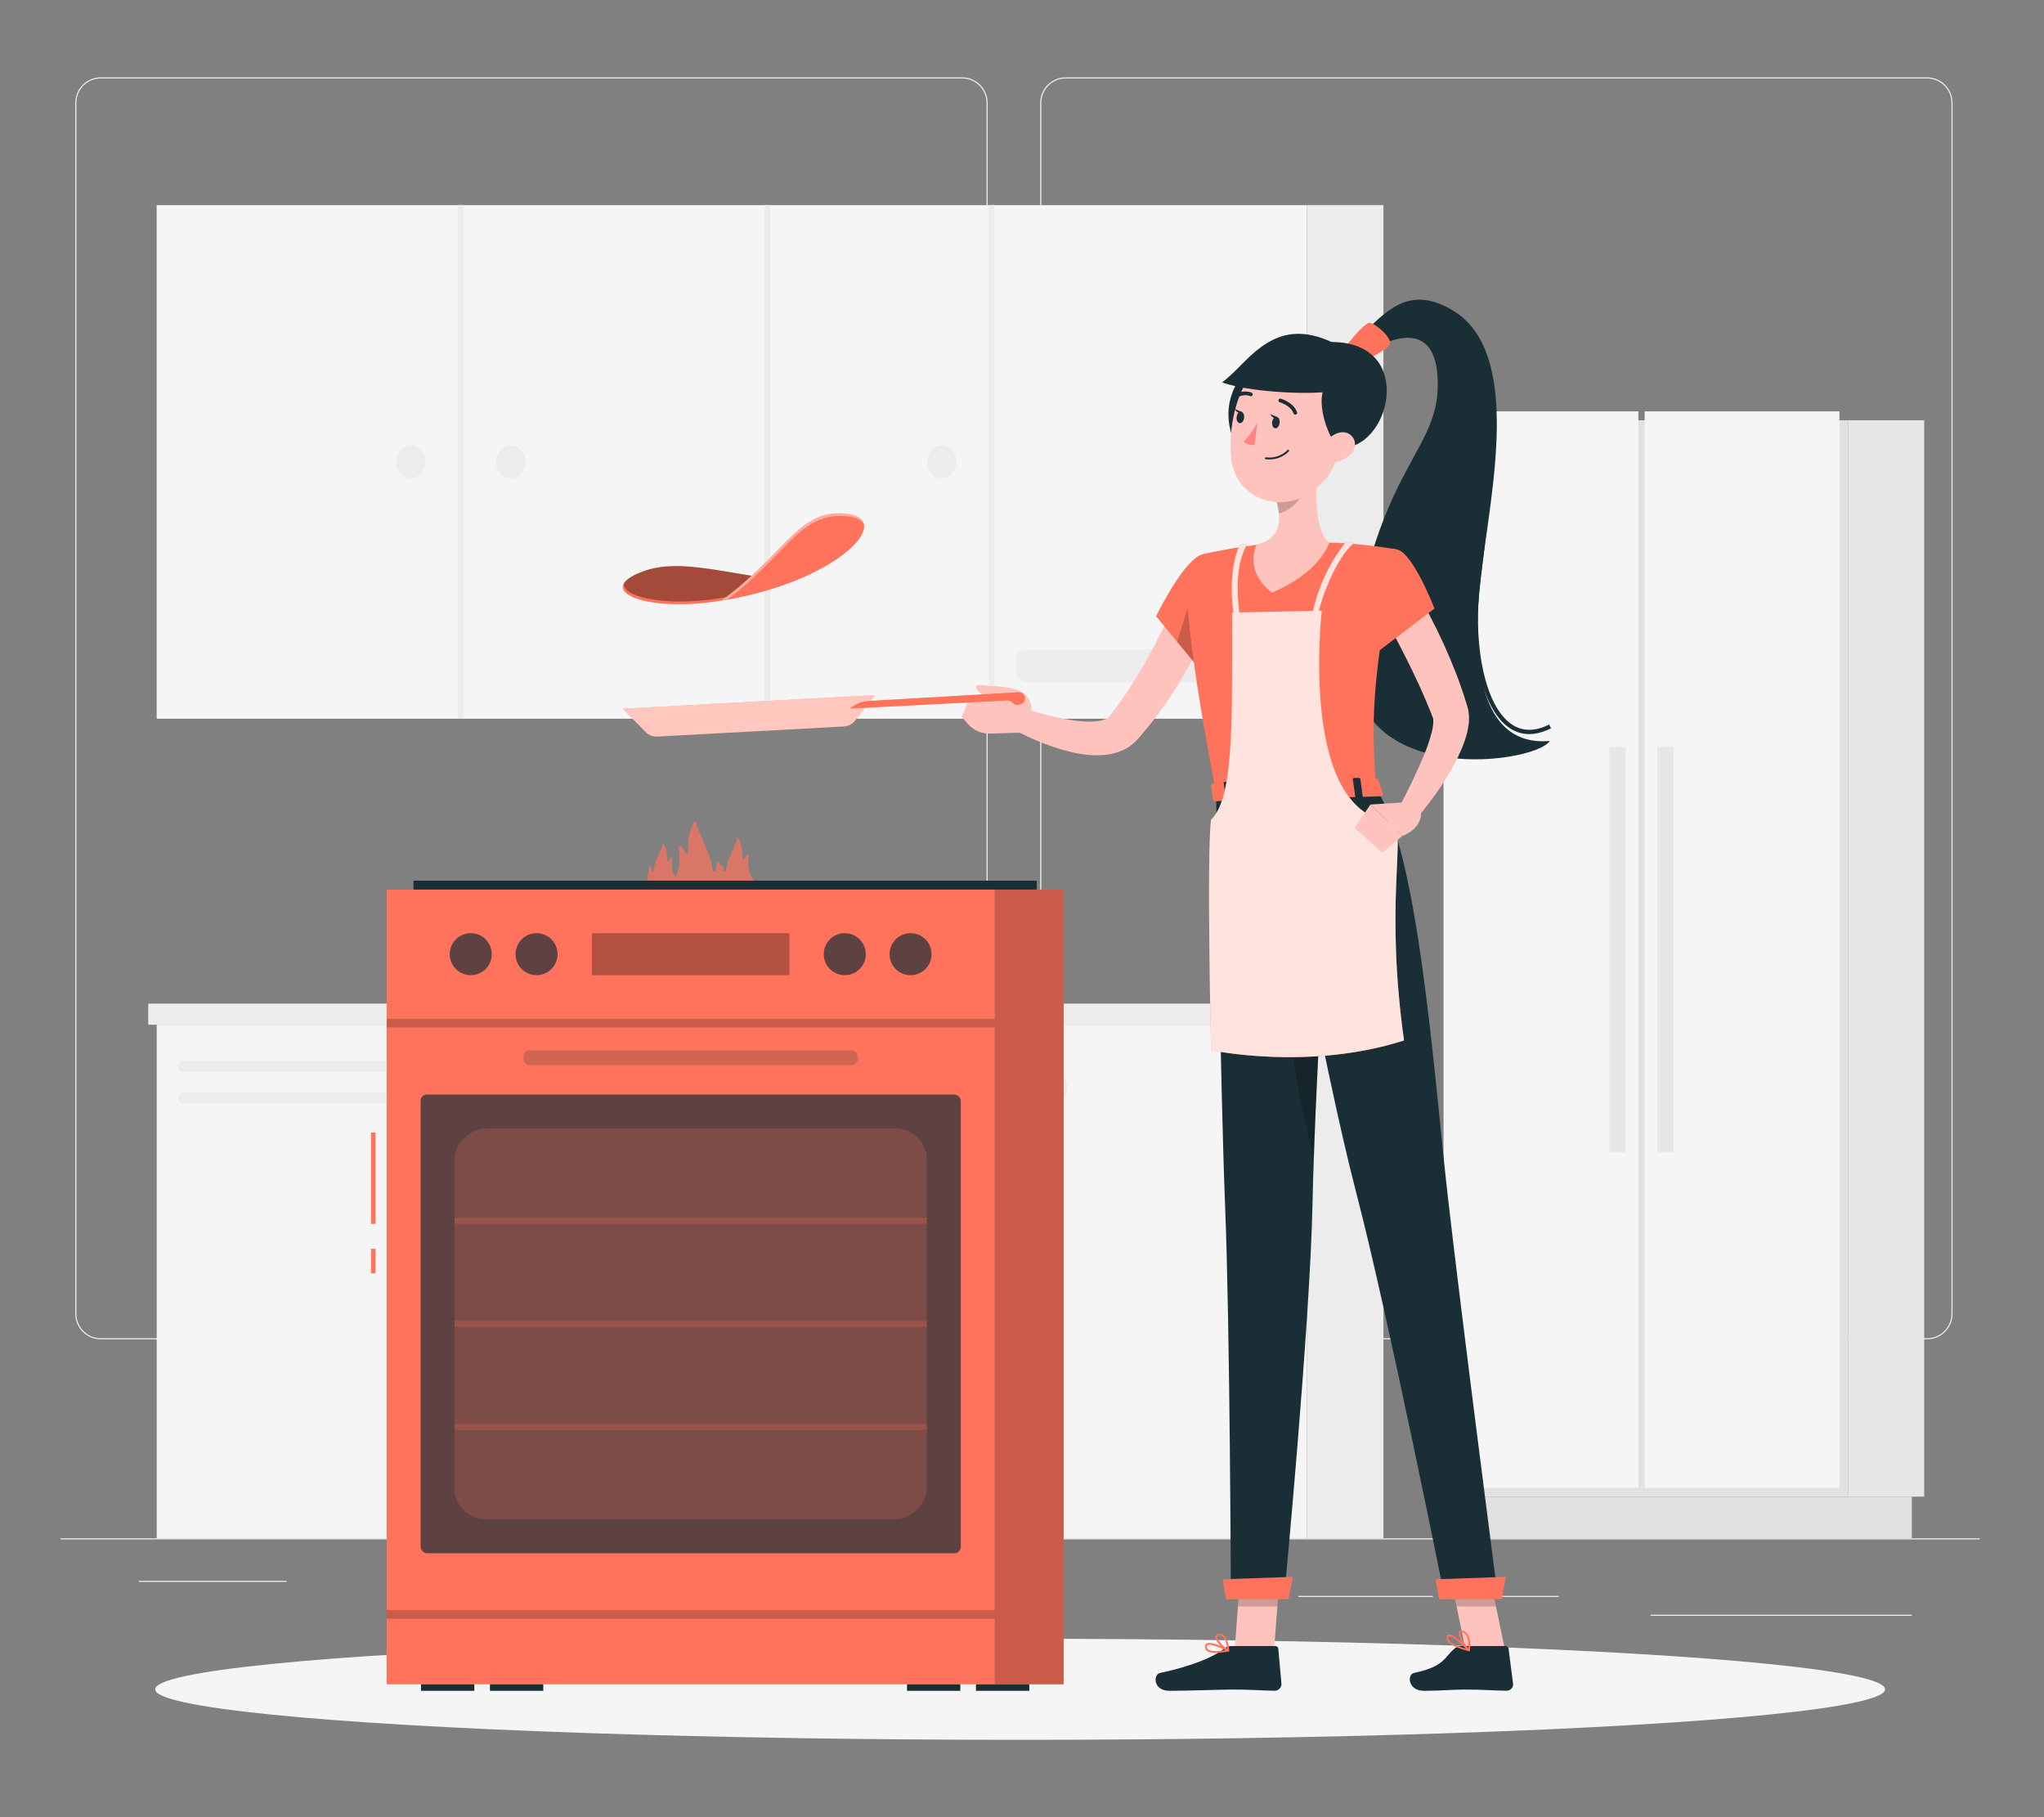
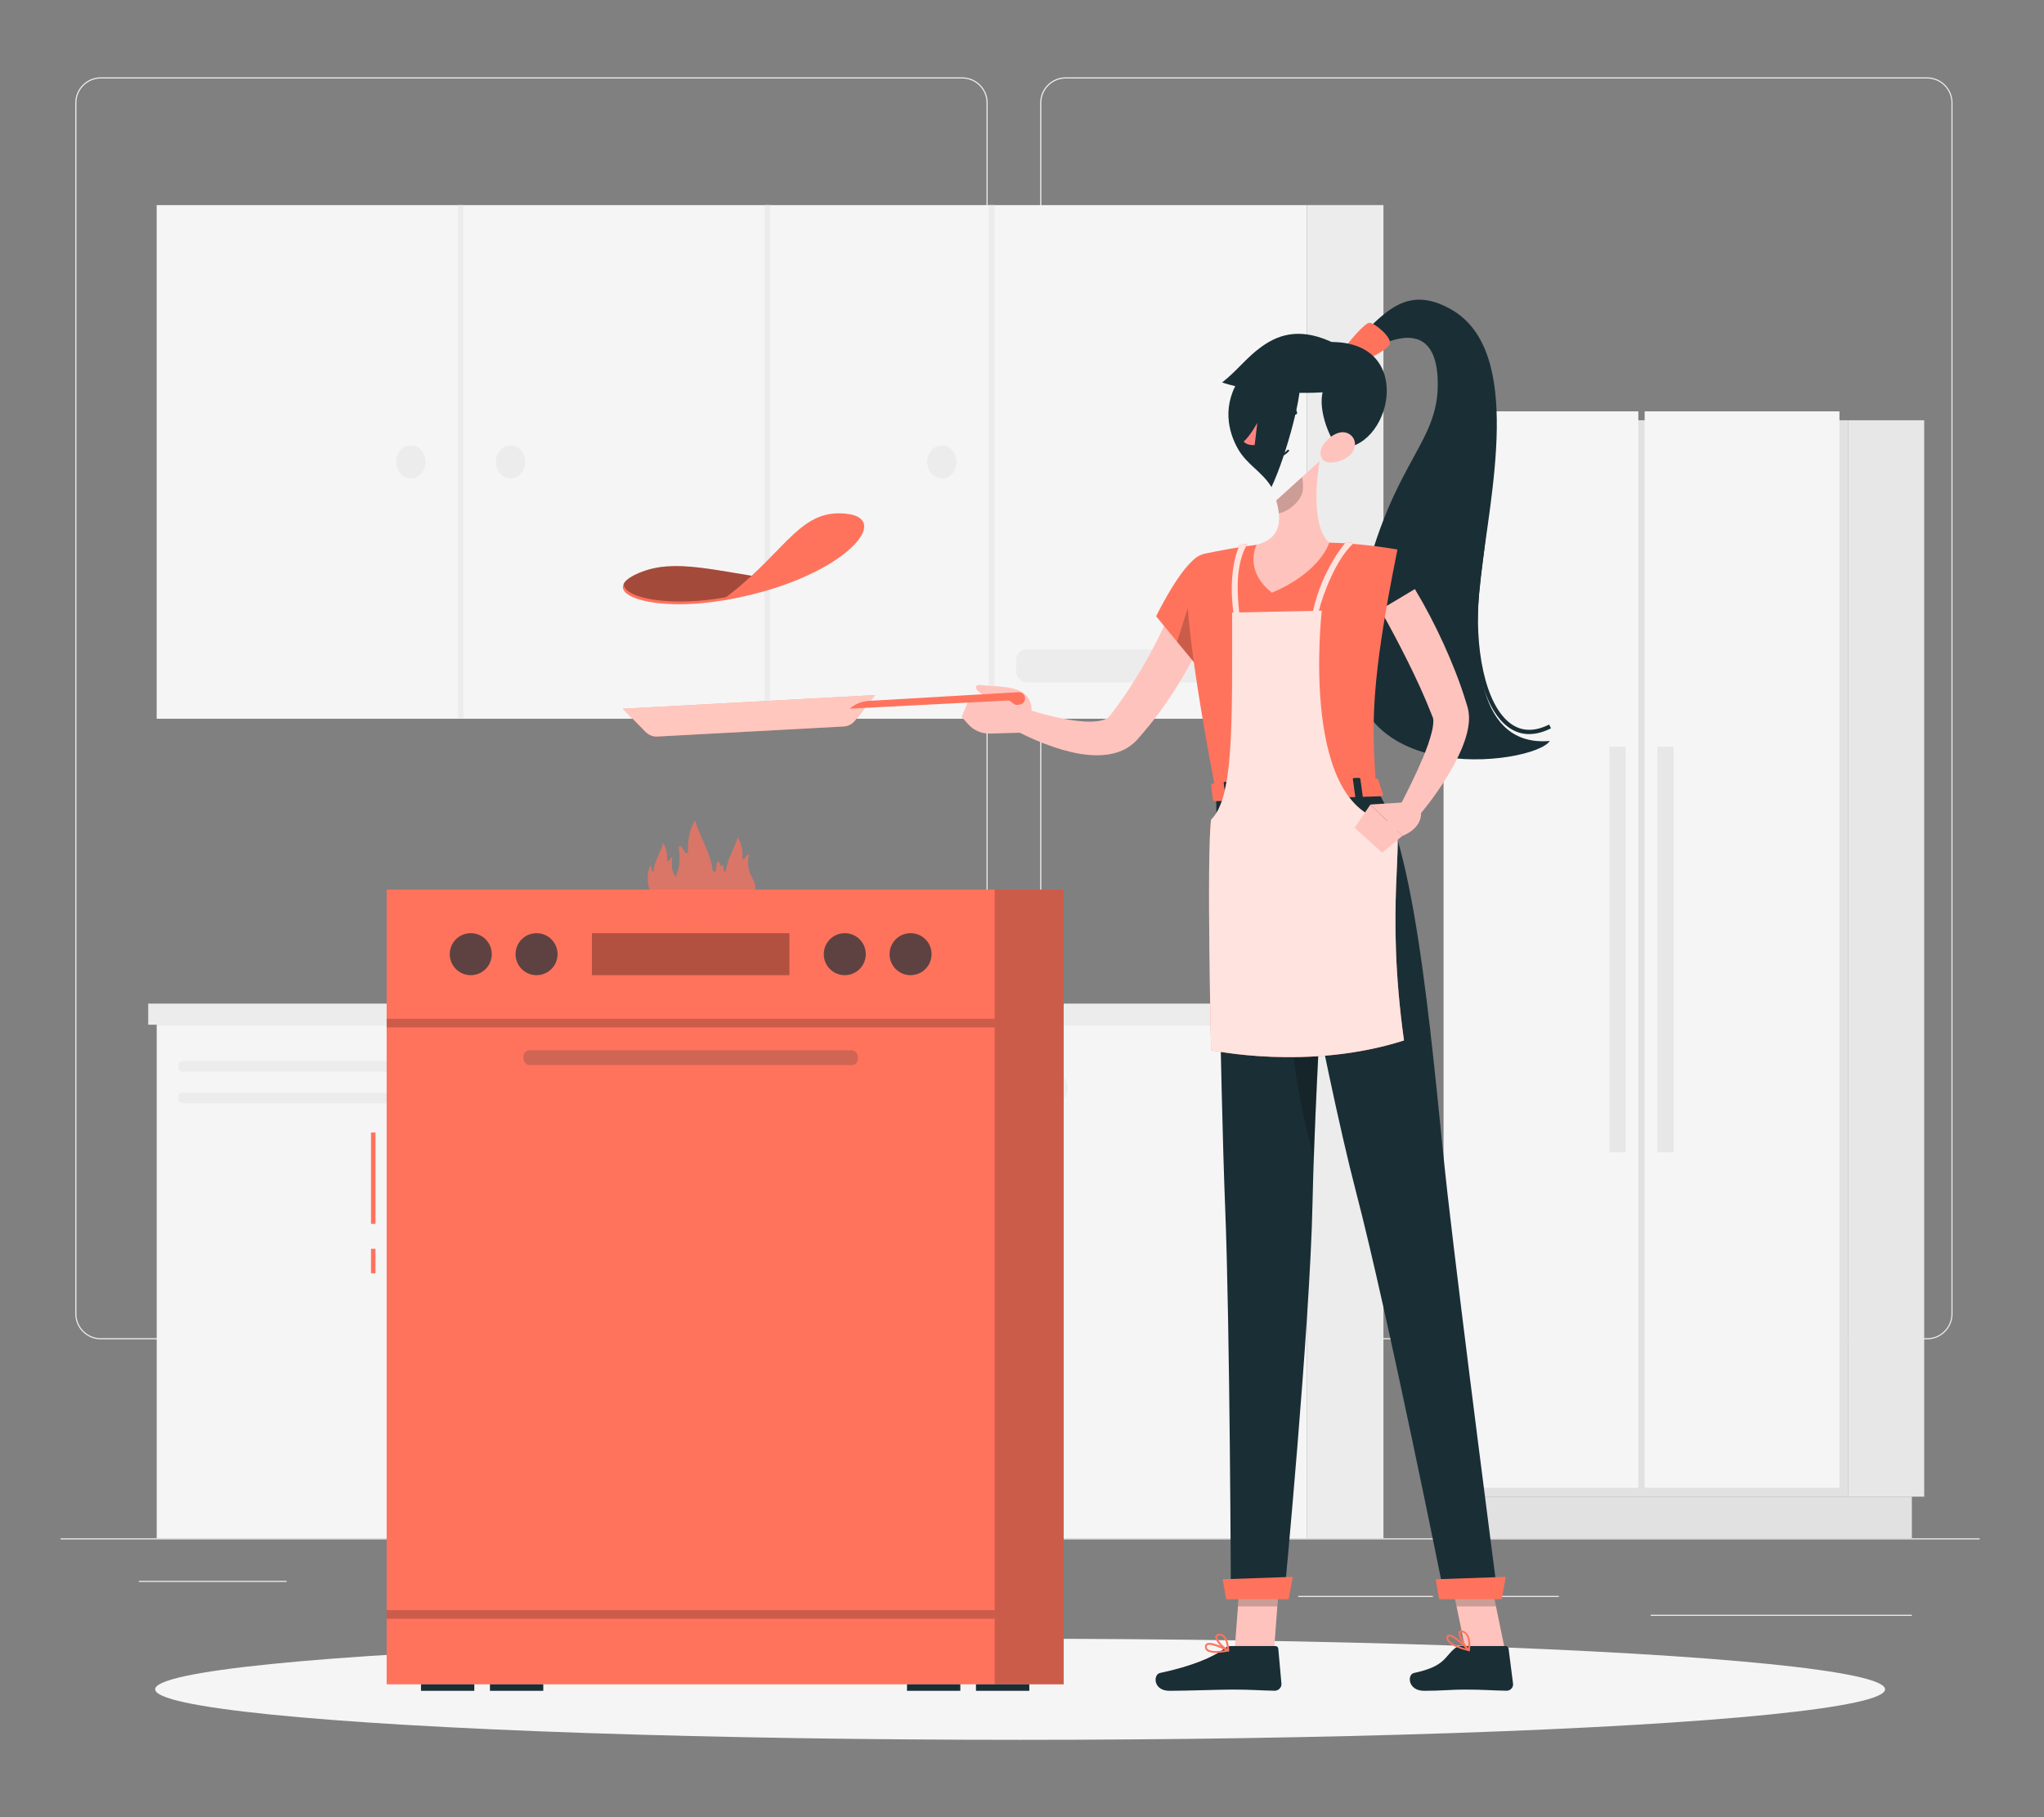
<svg xmlns="http://www.w3.org/2000/svg" id="Layer_2" data-name="Layer 2" viewBox="0 0 540 480">
  <rect x="0" y="0" width="540" height="480" fill="#808080" stroke="none" />
  <defs>
    <style>
      .cls-1 {
        opacity: .4;
      }

      .cls-1, .cls-2, .cls-3, .cls-4, .cls-5, .cls-6, .cls-7, .cls-8, .cls-9, .cls-10, .cls-11, .cls-12, .cls-13, .cls-14, .cls-15, .cls-16, .cls-17, .cls-18, .cls-19 {
        stroke-width: 0px;
      }

      .cls-1, .cls-9, .cls-15 {
        fill: #fff;
      }

      .cls-2, .cls-8, .cls-19 {
        fill: #ff735d;
      }

      .cls-3 {
        fill: #e1e1e1;
      }

      .cls-4 {
        fill: #ececec;
      }

      .cls-5, .cls-8 {
        opacity: .7;
      }

      .cls-5, .cls-13, .cls-18 {
        fill: #1a2e35;
      }

      .cls-20, .cls-12, .cls-18, .cls-19 {
        opacity: .2;
      }

      .cls-7 {
        opacity: .3;
      }

      .cls-9 {
        opacity: .8;
      }

      .cls-10 {
        fill: #f5f5f5;
      }

      .cls-11 {
        fill: none;
      }

      .cls-14 {
        fill: #e7e7e7;
      }

      .cls-15 {
        opacity: .6;
      }

      .cls-16 {
        fill: #ffc3bd;
      }

      .cls-17 {
        fill: #ff847f;
      }
    </style>
  </defs>
  <g id="Layer_2-2" data-name="Layer 2">
    <g>
      <g>
        <g>
          <rect class="cls-4" x="16" y="406.34" width="507" height=".29" />
          <rect class="cls-4" x="36.69" y="417.57" width="39.04" height=".29" />
          <rect class="cls-4" x="176.56" y="414.37" width="55.1" height=".29" />
          <rect class="cls-4" x="107.81" y="426.68" width="22.62" height=".29" />
          <rect class="cls-4" x="342.96" y="421.55" width="35.6" height=".29" />
          <rect class="cls-4" x="389.06" y="421.55" width="22.77" height=".29" />
          <rect class="cls-4" x="436.08" y="426.53" width="69.01" height=".29" />
          <path class="cls-4" d="m254.2,353.78H26.62c-3.71,0-6.73-3.02-6.73-6.73V27.16c0-3.71,3.02-6.73,6.73-6.73h227.58c3.71,0,6.73,3.02,6.73,6.73v319.89c0,3.71-3.02,6.73-6.73,6.73ZM26.62,20.73c-3.55,0-6.43,2.89-6.43,6.43v319.89c0,3.55,2.89,6.43,6.43,6.43h227.58c3.55,0,6.43-2.89,6.43-6.43V27.16c0-3.55-2.89-6.43-6.43-6.43H26.62Z" />
          <path class="cls-4" d="m509.11,353.78h-227.58c-3.71,0-6.73-3.02-6.73-6.73V27.16c0-3.71,3.02-6.73,6.73-6.73h227.58c3.71,0,6.73,3.02,6.73,6.73v319.89c0,3.71-3.02,6.73-6.73,6.73ZM281.54,20.73c-3.55,0-6.43,2.89-6.43,6.43v319.89c0,3.55,2.89,6.43,6.43,6.43h227.58c3.55,0,6.43-2.89,6.43-6.43V27.16c0-3.55-2.89-6.43-6.43-6.43h-227.58Z" />
        </g>
        <g>
          <g>
            <rect class="cls-10" x="41.39" y="54.18" width="303.91" height="135.67" />
            <rect class="cls-4" x="345.3" y="54.18" width="20.18" height="135.67" transform="translate(710.79 244.02) rotate(180)" />
            <rect class="cls-4" x="261.27" y="54.18" width="1.45" height="135.67" transform="translate(523.99 244.02) rotate(180)" />
            <rect class="cls-4" x="202.02" y="54.18" width="1.45" height="135.67" transform="translate(405.49 244.02) rotate(180)" />
            <rect class="cls-4" x="120.98" y="54.18" width="1.45" height="135.67" transform="translate(243.42 244.02) rotate(180)" />
            <ellipse class="cls-4" cx="108.54" cy="122.01" rx="3.87" ry="4.36" />
            <ellipse class="cls-4" cx="134.88" cy="122.01" rx="3.87" ry="4.36" />
            <ellipse class="cls-4" cx="248.83" cy="122.01" rx="3.87" ry="4.36" />
            <rect class="cls-4" x="268.45" y="171.55" width="71.13" height="8.71" rx="2.72" ry="2.72" />
          </g>
          <g>
            <rect class="cls-10" x="41.39" y="270.67" width="303.91" height="135.67" transform="translate(386.7 677.01) rotate(180)" />
            <rect class="cls-4" x="345.3" y="270.67" width="20.18" height="135.67" transform="translate(710.79 677.01) rotate(180)" />
            <rect class="cls-4" x="123.98" y="270.67" width="1.45" height="135.67" />
            <rect class="cls-4" x="183.23" y="270.67" width="1.45" height="135.67" />
            <rect class="cls-4" x="264.27" y="270.67" width="1.45" height="135.67" />
            <path class="cls-4" d="m274.29,287.43c0-2.41,1.73-4.36,3.87-4.36s3.87,1.95,3.87,4.36-1.73,4.36-3.87,4.36-3.87-1.95-3.87-4.36Z" />
            <ellipse class="cls-4" cx="251.82" cy="287.43" rx="3.87" ry="4.36" />
            <ellipse class="cls-4" cx="172.66" cy="287.43" rx="3.87" ry="4.36" />
            <path class="cls-4" d="m48.25,280.26h68.87c.62,0,1.13.5,1.13,1.13v.56c0,.62-.5,1.13-1.13,1.13H48.25c-.62,0-1.13-.5-1.13-1.13v-.56c0-.62.5-1.13,1.13-1.13Z" transform="translate(165.37 563.33) rotate(180)" />
            <rect class="cls-4" x="47.12" y="288.61" width="71.13" height="2.82" rx="1.13" ry="1.13" transform="translate(165.37 580.03) rotate(180)" />
            <rect class="cls-4" x="39.16" y="265.1" width="308.17" height="5.57" />
            <rect class="cls-3" x="347.33" y="265.1" width="20.25" height="5.57" transform="translate(714.91 535.77) rotate(180)" />
          </g>
          <g>
            <rect class="cls-3" x="385.39" y="111.01" width="102.93" height="284.33" />
            <rect class="cls-10" x="381.37" y="108.66" width="51.46" height="284.33" />
            <rect class="cls-10" x="434.5" y="108.66" width="51.46" height="284.33" />
            <rect class="cls-14" x="437.84" y="197.27" width="4.31" height="107.11" />
            <rect class="cls-14" x="425.18" y="197.27" width="4.31" height="107.11" />
            <rect class="cls-14" x="488.32" y="111.01" width="20.04" height="284.33" transform="translate(996.67 506.35) rotate(180)" />
            <rect class="cls-3" x="389.81" y="395.34" width="115.28" height="11" />
          </g>
        </g>
        <ellipse id="_Path_" data-name="&amp;lt;Path&amp;gt;" class="cls-10" cx="269.5" cy="446.22" rx="228.51" ry="13.35" />
        <g>
          <rect class="cls-2" x="98.02" y="299.15" width="1.18" height="24.13" />
          <rect class="cls-2" x="98.02" y="329.86" width="1.18" height="6.48" />
          <rect class="cls-2" x="102.15" y="234.97" width="178.86" height="209.93" />
          <path class="cls-8" d="m198.75,231.89c-1.23-1.96-1.25-4.22-.93-5.83.06-.3-.33-.46-.51-.22-.24.33-.45.67-.63.98-.15.26-.54.15-.53-.15.07-1.52-.09-3.79-1.31-5.59-.21,1.88-2.78,5.81-3.05,8.91-.03.33-.49.35-.56.03-.08-.4-.13-.83-.16-1.23-.02-.31-.46-.36-.55-.06-.03.09-.05.19-.08.28-.09-.35-.18-.69-.28-1.02-.14-.45-.79-.37-.82.1-.04.6-.12,1.23-.24,1.83-.1.48-.79.44-.83-.04-.4-4.45-3.95-10.03-4.5-12.94-.02-.12-.18-.15-.24-.04-1.64,2.63-1.86,5.85-1.76,8.03.02.44-.57.61-.79.23-.26-.47-.57-.97-.93-1.47-.26-.36-.84-.12-.76.32.42,2.13.43,5-.84,7.66-.02-.03-.03-.07-.05-.1-1.01-1.62-1.03-3.48-.77-4.81.05-.25-.27-.38-.42-.18-.2.27-.37.55-.52.81-.12.21-.45.12-.44-.13.06-1.26-.07-3.13-1.08-4.61-.17,1.55-2.29,4.79-2.52,7.36-.02.27-.41.29-.46.02-.07-.33-.11-.68-.13-1.02-.02-.26-.38-.3-.46-.05-1.07,3.39-.53,8.7,3.88,8.34.44-.04.84-.12,1.2-.24.13,3,2.26,5.64,6.46,5.98,4.66.37,6.91-2.75,7.6-6.64.79,1.57,2.2,2.62,4.46,2.44,4.18-.34,5.33-4.07,3.53-6.95Z" />
-           <rect class="cls-13" x="109.23" y="232.62" width="164.68" height="2.35" />
          <rect class="cls-12" x="262.79" y="234.97" width="18.22" height="209.93" />
          <rect class="cls-12" x="102.15" y="269.12" width="160.64" height="2.28" transform="translate(364.94 540.51) rotate(180)" />
          <rect class="cls-7" x="156.38" y="246.5" width="52.18" height="11.09" transform="translate(364.94 504.09) rotate(180)" />
          <rect class="cls-12" x="102.15" y="425.31" width="160.64" height="2.28" transform="translate(364.94 852.9) rotate(180)" />
-           <rect class="cls-5" x="111.11" y="289.11" width="142.71" height="121.17" rx="1.66" ry="1.66" transform="translate(364.94 699.39) rotate(180)" />
          <rect class="cls-18" x="138.3" y="277.43" width="88.35" height="3.93" rx="1.64" ry="1.64" transform="translate(364.94 558.78) rotate(180)" />
          <rect class="cls-19" x="130.85" y="287.31" width="103.24" height="124.78" rx="8.24" ry="8.24" transform="translate(532.16 167.23) rotate(90)" />
          <rect class="cls-19" x="181.66" y="287.31" width="1.62" height="124.78" transform="translate(532.16 167.23) rotate(90)" />
          <rect class="cls-19" x="181.66" y="314.54" width="1.62" height="124.78" transform="translate(559.39 194.46) rotate(90)" />
-           <rect class="cls-19" x="181.66" y="260.07" width="1.62" height="124.78" transform="translate(504.93 140) rotate(90)" />
          <rect class="cls-13" x="111.22" y="444.9" width="14.09" height="1.72" />
          <rect class="cls-13" x="239.62" y="444.9" width="14.09" height="1.72" />
          <rect class="cls-13" x="257.84" y="444.9" width="14.09" height="1.72" />
          <rect class="cls-13" x="129.44" y="444.9" width="14.09" height="1.72" />
          <path class="cls-5" d="m147.3,252.04c0,3.06-2.48,5.55-5.55,5.55s-5.55-2.48-5.55-5.55,2.48-5.55,5.55-5.55,5.55,2.48,5.55,5.55Z" />
          <path class="cls-5" d="m129.92,252.04c0,3.06-2.48,5.55-5.55,5.55s-5.55-2.48-5.55-5.55,2.48-5.55,5.55-5.55,5.55,2.48,5.55,5.55Z" />
          <path class="cls-5" d="m246.11,252.04c0,3.06-2.48,5.55-5.55,5.55s-5.55-2.48-5.55-5.55,2.48-5.55,5.55-5.55,5.55,2.48,5.55,5.55Z" />
          <path class="cls-5" d="m228.73,252.04c0,3.06-2.48,5.55-5.55,5.55s-5.55-2.48-5.55-5.55,2.48-5.55,5.55-5.55,5.55,2.48,5.55,5.55Z" />
        </g>
        <g>
          <path class="cls-13" d="m391.19,152.41c2.46-21.54,11.4-59.54-7.63-70.57-13.87-8.04-19.53,3.79-29.29,11.66l3.24,1.98s21.43-16.78,22.31,4.66c.76,18.57-14.23,21.65-21.93,65.48-7.7,43.83,47.4,36.52,51.55,30.1-18.89,1.63-20.71-21.77-18.25-43.31Z" />
          <path class="cls-2" d="m354.53,92.88c1.49-2.25,5.98-7.59,7.26-7.62,1.29-.03,6.02,3.84,5.37,5.64s-8.67,5.36-8.67,5.36l-3.96-3.38Z" />
          <path class="cls-13" d="m403.99,193.91c-1.88,0-3.65-.55-5.27-1.66-7.62-5.19-10.34-21.69-9.09-35.3.26-2.79.64-5.89,1.05-9.17,2.32-18.7,5.49-44.32-10.57-53.01l.53-.98c16.73,9.05,13.5,35.1,11.15,54.12-.41,3.27-.79,6.36-1.04,9.13-1.22,13.29,1.34,29.33,8.61,34.28,2.82,1.92,6.15,1.95,9.9.06l.5.99c-2.02,1.02-3.94,1.53-5.75,1.53Z" />
          <path class="cls-16" d="m373.78,155.58c2.87,4.77,5.31,9.49,7.58,14.44,2.24,4.94,4.28,10,5.89,15.27l.31.99.08.27.13.47c.09.32.13.61.19.91.18,1.17.16,2.19.07,3.13-.2,1.86-.65,3.4-1.15,4.85-1.01,2.89-2.33,5.39-3.71,7.81-2.82,4.81-6.01,9.12-9.6,13.27l-4.3-3.04c2.39-4.53,4.74-9.23,6.67-13.84.97-2.3,1.8-4.63,2.33-6.79.26-1.07.41-2.11.4-2.88,0-.38-.05-.68-.09-.81-.02-.02-.02-.06-.03-.05h0s-.08-.21-.08-.21l-.35-.88c-1.84-4.69-3.99-9.33-6.27-13.91-2.28-4.56-4.73-9.19-7.18-13.53l9.13-5.46Z" />
          <path class="cls-16" d="m321.06,161.1c-.6,1.63-1.17,3.03-1.82,4.49-.63,1.45-1.29,2.87-1.97,4.29-1.36,2.83-2.88,5.58-4.45,8.31-3.17,5.43-6.74,10.68-10.93,15.51l-.78.91-.39.45-.2.23-.33.35c-.9.94-1.96,1.71-3.04,2.27-2.17,1.11-4.3,1.45-6.21,1.57-3.85.18-7.15-.57-10.31-1.44-6.28-1.87-11.85-4.57-17.27-7.87l2.38-4.7c5.46,1.96,11.22,3.72,16.72,4.65,2.73.46,5.48.66,7.68.35,1.09-.16,1.98-.49,2.47-.83.25-.17.41-.33.53-.5l1.19-1.56c3.46-4.54,6.5-9.48,9.32-14.56,1.4-2.55,2.68-5.16,3.95-7.77.63-1.31,1.24-2.63,1.83-3.95.57-1.3,1.18-2.7,1.66-3.89l9.97,3.71Z" />
          <path class="cls-2" d="m317.68,146.85c-4.42-.15-12.25,15.94-12.25,15.94l11.52,13.97s13.44-16.86,11.6-22.31c-1.92-5.68-4.41-7.38-10.86-7.61Z" />
          <polygon class="cls-12" points="316.94 150.74 310.96 169.52 316.35 176.04 316.94 150.74" />
          <path class="cls-16" d="m266.55,184.25l-10.74.96-1.77,4.14,1.76,1.97c1.45,1.61,3.53,2.51,5.7,2.45l10.81-.31-.23-3.51c-.03-.51-.23-1.01-.57-1.39-2.62-2.94-4.96-4.31-4.96-4.31Z" />
          <path class="cls-16" d="m270.4,190.01c-3.66-.65-3.29-4.03-10.22-6.37-2.45-.83-3.26-2.98-1.03-2.68,4.86.66,13.85-.53,13.38,7.34-.28,4.76-2.13,1.72-2.13,1.72Z" />
          <g>
            <path class="cls-2" d="m222.96,191.89l-49.33,2.67c-1.15.06-2.27-.4-3.14-1.29l-5.94-6.06,66.65-3.61-5.25,6.67c-.77.98-1.84,1.56-2.99,1.62Z" />
            <path class="cls-15" d="m222.96,191.89l-49.33,2.67c-1.15.06-2.27-.4-3.14-1.29l-5.94-6.06,66.65-3.61-5.25,6.67c-.77.98-1.84,1.56-2.99,1.62Z" />
          </g>
          <path class="cls-2" d="m224.47,187.19c1.4-1.22,3.17-1.94,5.03-2.05l39.58-2.3c.42-.02.84.12,1.16.39h0c1.05.9.59,2.61-.77,2.87l-.45.08c-.56.1-1.13-.09-1.52-.51l-.08-.08c-.33-.36-.81-.56-1.3-.54l-41.66,2.14h0Z" />
          <g>
            <g>
              <path class="cls-2" d="m208.05,153.55c-19.15-2.63-29.65-6.26-39.25-2.2-14.94,6.32,12.2,13.79,39.25,2.2Z" />
              <path class="cls-12" d="m206.9,153.39c-21.58,8.74-42.75,5.55-42.07.72.52-.89,1.8-1.84,3.97-2.76,9.4-3.98,19.68-.57,38.1,2.04Z" />
              <path class="cls-12" d="m206.9,153.39c-21.58,8.74-42.75,5.55-42.07.72.52-.89,1.8-1.84,3.97-2.76,9.4-3.98,19.68-.57,38.1,2.04Z" />
            </g>
            <path class="cls-2" d="m190.59,158.65c16.13-11.73,19.97-23.24,31.29-23.06,16.22.25.25,18.11-31.29,23.06Z" />
-             <path class="cls-1" d="m221.87,135.59c-11.32-.18-15.16,11.33-31.29,23.06.52-.08,1.05-.16,1.57-.26,15.06-11.4,19-22.28,30.02-22.11,3.27.05,5.24.82,6.02,2.06-.44-1.64-2.47-2.68-6.32-2.74Z" />
+             <path class="cls-1" d="m221.87,135.59Z" />
          </g>
          <polygon class="cls-16" points="336.58 436 326.17 436 328 411.9 338.4 411.9 336.58 436" />
          <path class="cls-13" d="m325.23,434.79h11.69c.43,0,.75.3.79.71l.83,9.25c.09.96-.79,1.87-1.77,1.85-4.07-.07-6.02-.31-11.16-.31-3.16,0-12.26.33-16.63.33s-4.36-4.32-2.52-4.71c8.25-1.75,14.13-4.17,17.01-6.48.52-.42,1.15-.64,1.77-.64Z" />
          <g class="cls-20">
            <polygon class="cls-6" points="328 411.91 327.05 424.33 337.46 424.33 338.41 411.91 328 411.91" />
          </g>
          <path class="cls-2" d="m313.51,152.01c-.23,6.58.91,21.94,7.83,57.71l42.24-1.26c-1.22-17.17-1.56-27.77,5.61-63.3,0,0-8.91-1.66-18.01-1.83-7.12-.13-12.95-.18-19.18.57-4.89.59-10.15,1.61-13.62,2.33-2.76.58-4.77,2.95-4.87,5.77Z" />
          <path class="cls-16" d="m348.63,121.8c-1.03,6.21-1.9,17.55,2.54,21.54,0,0-2.18,7.74-15.16,13.22-7.6-6.02-4.02-12.65-4.02-12.65,6.83-1.85,6.5-6.95,5.16-11.71l11.48-10.4Z" />
          <path class="cls-12" d="m343.96,126.05l-6.79,6.15c.32,1.13.58,2.27.69,3.39,2.62-.46,6.14-3.45,6.34-6.21.1-1.38,0-2.69-.24-3.33Z" />
          <path class="cls-13" d="m343.24,99.96c1.35,2.5-3.35,20.31-7.33,28.69-2.49-4.05-6.43-5.88-8.81-10-2.51-4.34-4.58-11.73.85-19.33,5.43-7.6,13.4-2.85,15.29.64Z" />
-           <path class="cls-16" d="m355.53,110.19c-1.85,10.16-2.42,14.5-8.22,19.13-8.72,6.97-20.79,2.47-22.01-8.04-1.1-9.46,2.12-24.48,12.63-27.35,10.35-2.83,19.46,6.1,17.61,16.26Z" />
          <path class="cls-13" d="m350.38,101.54c-2.96,3.82-.02,13.1,3.11,16.72,13.67,1.38,21.04-27.92-1.72-27.92,0,0-8.37,5.21-1.39,11.2Z" />
          <path class="cls-13" d="m353.54,102.83c-2.35,1.6-21.93,1.28-30.67-1.81,3.77-2.9,6.38-6.51,10.24-9.31,4.06-2.95,9.57-5.37,18.13-1.62,8.56,3.75,5.58,10.5,2.3,12.73Z" />
          <path class="cls-13" d="m321.28,209.72s1.12,77.29,2.38,108.88c1.31,32.87,1.52,103.32,1.52,103.32h14.07s6.84-71.64,7.5-104.06c.72-35.34,5.52-109.06,5.52-109.06l-30.98.92Z" />
          <polygon class="cls-2" points="340.44 422.43 323.93 422.43 323.01 417.16 341.53 416.52 340.44 422.43" />
          <path class="cls-12" d="m350.57,236.41c-1.6-1.9-3.55-.91-5.91,4.49-8.03,18.43-2.15,47.85,2.44,64.78.74-21.09,2.26-48.88,3.47-69.27Z" />
          <path class="cls-13" d="m338.06,111.74c-.1.83-.62,1.46-1.17,1.39-.54-.07-.91-.79-.81-1.63.1-.83.62-1.46,1.17-1.39s.91.79.81,1.63Z" />
          <path class="cls-13" d="m328.68,110.38c-.1.83-.62,1.46-1.17,1.39s-.91-.79-.81-1.63c.1-.83.62-1.46,1.17-1.39.54.07.91.79.81,1.63Z" />
          <path class="cls-13" d="m328.11,108.82l-1.93-.82s.84,1.69,1.93.82Z" />
          <path class="cls-17" d="m332.18,111.67s-1.84,3.42-3.61,4.96c.98,1.16,2.9.91,2.9.91l.7-5.88Z" />
          <path class="cls-13" d="m335.63,121.35c-.39.01-.8,0-1.24-.05-.14-.02-.23-.14-.22-.27.02-.14.15-.23.27-.22,3.67.44,5.67-1.91,5.69-1.94.09-.1.24-.12.35-.03.1.09.12.24.03.35-.08.09-1.76,2.06-4.89,2.16Z" />
          <path class="cls-16" d="m356.76,120.1c-1.54,1.49-3.62,2.13-5.38,2.07-2.64-.09-3.17-2.65-1.77-4.73,1.26-1.87,4.15-4.08,6.49-2.98,2.3,1.08,2.43,3.94.67,5.64Z" />
          <path class="cls-13" d="m342.22,109.52c-.21,0-.41-.12-.48-.32-.78-2.14-3.61-2.93-3.63-2.94-.26-.07-.42-.34-.35-.6.07-.26.34-.42.6-.35.14.04,3.35.94,4.3,3.56.09.26-.04.54-.29.63-.05.02-.1.03-.15.03Z" />
          <path class="cls-13" d="m326.48,105.16c-.17,0-.33-.07-.43-.23-.15-.23-.08-.53.15-.68,2.29-1.47,4.38-.56,4.47-.52.25.11.36.4.25.65-.11.25-.4.36-.65.25h0c-.07-.03-1.7-.72-3.53.45-.08.05-.16.07-.25.08Z" />
-           <path class="cls-2" d="m369.18,145.17c4.27,1.16,9.79,15.58,9.79,15.58l-16.07,12.23s-6.35-11.99-4.73-17.51c1.68-5.75,6.14-11.62,11.02-10.3Z" />
          <path class="cls-2" d="m321.22,436.61c-1.03,0-1.98-.16-2.49-.64-.32-.31-.45-.71-.38-1.2.04-.29.2-.52.45-.66,1.31-.7,5.35,1.42,5.8,1.66.09.05.14.15.12.25-.02.1-.1.19-.21.21-.89.18-2.15.37-3.29.37Zm-1.74-2.15c-.19,0-.35.03-.46.09-.1.06-.16.14-.18.27-.05.33.03.59.24.79.6.57,2.31.67,4.63.28-1.39-.69-3.25-1.43-4.23-1.43Z" />
          <path class="cls-2" d="m324.47,436.25s-.07,0-.1-.02c-1.21-.56-3.54-2.8-3.28-3.98.06-.28.28-.63.96-.7.51-.05.96.09,1.34.43,1.25,1.09,1.34,3.89,1.34,4.01,0,.09-.04.17-.12.22-.04.03-.09.05-.14.05Zm-2.25-4.22s-.1,0-.15,0c-.45.05-.49.23-.5.28-.15.71,1.42,2.47,2.64,3.24-.08-.82-.33-2.5-1.15-3.21-.25-.22-.52-.32-.83-.32Z" />
          <polygon class="cls-16" points="397.63 436 387.22 436 382.24 411.9 392.65 411.9 397.63 436" />
          <path class="cls-13" d="m386.04,434.79h11.69c.43,0,.77.3.82.71l1.18,9.25c.12.96-.72,1.87-1.7,1.85-4.07-.07-6.03-.31-11.17-.31-3.16,0-6.25.33-10.61.33s-4.53-4.32-2.7-4.71c8.18-1.75,7.97-4.17,10.76-6.48.5-.42,1.13-.64,1.75-.64Z" />
          <g class="cls-20">
            <polygon class="cls-6" points="382.25 411.91 384.81 424.33 395.22 424.33 392.65 411.91 382.25 411.91" />
          </g>
          <path class="cls-13" d="m363.59,208.47c11.15,16.11,15.24,75.27,18.83,106.9,3.74,32.9,13.32,106.56,13.32,106.56h-14.07s-15.04-74.98-23.33-106.73c-9.16-35.05-21.8-106.73-21.8-106.73h27.04Z" />
          <polygon class="cls-2" points="396.72 422.43 380.21 422.43 379.29 417.16 397.81 416.52 396.72 422.43" />
          <path class="cls-2" d="m384.71,435.08c-1.02-.45-1.93-1-2.34-1.67-.26-.42-.31-.85-.14-1.27.1-.25.3-.4.58-.41,1.43-.08,5.02,3.62,5.42,4.04.08.08.11.2.07.28-.04.09-.14.13-.25.1-.92-.22-2.2-.58-3.33-1.08Zm-1.3-2.74c-.19-.08-.35-.12-.48-.12-.11,0-.18.06-.23.17-.11.29-.08.56.08.83.48.78,2.16,1.61,4.53,2.26-1.24-1.23-2.94-2.72-3.91-3.15Z" />
          <path class="cls-2" d="m387.99,436.14s-.07-.04-.09-.06c-1.09-1.04-2.96-4.12-2.48-5.1.11-.23.4-.46,1.09-.23.51.17.93.5,1.25.97,1.03,1.55.57,4.18.55,4.29-.01.08-.07.14-.16.16-.05,0-.1,0-.15-.02Zm-1.41-4.87s-.1-.04-.15-.06c-.46-.15-.53,0-.55.05-.29.59.92,2.9,1.99,4.14.08-.79.15-2.45-.52-3.47-.2-.31-.45-.52-.76-.66Z" />
          <path class="cls-13" d="m337.49,110.19l-1.93-.82s.84,1.69,1.93.82Z" />
          <path class="cls-2" d="m364.13,205.97l1.19,3.75c.16.29-.18.6-.67.61l-43.47,1.29c-.38.01-.7-.17-.73-.4l-.49-3.77c-.03-.26.29-.49.71-.51l42.77-1.27c.31,0,.6.11.7.3Z" />
          <g>
            <path class="cls-13" d="m358.53,210.92l1.15-.03c.23,0,.4-.13.38-.27l-.68-4.9c-.02-.14-.22-.25-.45-.25l-1.15.03c-.23,0-.4.13-.38.27l.68,4.9c.02.14.22.26.45.25Z" />
            <path class="cls-13" d="m324.41,211.94l1.15-.03c.23,0,.4-.13.38-.27l-.68-4.9c-.02-.14-.22-.26-.45-.25l-1.15.03c-.23,0-.4.13-.38.27l.68,4.9c.02.14.22.25.45.25Z" />
            <path class="cls-13" d="m341.47,211.43l1.15-.03c.23,0,.4-.13.38-.27l-.68-4.9c-.02-.14-.22-.26-.45-.25l-1.15.03c-.23,0-.4.13-.38.27l.68,4.9c.02.14.22.25.45.25Z" />
          </g>
          <g>
            <path class="cls-2" d="m368.44,217.17c-25.58-1.38-19.24-55.87-19.24-55.87l-.77.02c1.07-4.32,4.55-13.69,9.16-17.82-.99-.36-2.07-.23-2.07-.23,0,0-6.19,7.01-8.63,18.08l-19.5.42c-.52-4.81-1.11-12.64,2.14-18.04-1.05-.11-2.05.29-2.05.29,0,0-3.21,6.11-1.63,17.79h-.34c.04,30.31.33,49.12-5.55,54.68-1.23,9.32,0,60.91,0,60.91,0,0,25.72,5.53,50.96-2.57-4.96-35.54.2-53.31-2.48-57.65Z" />
            <path class="cls-9" d="m368.44,217.17c-25.58-1.38-19.24-55.87-19.24-55.87l-.77.02c1.07-4.32,4.55-13.69,9.16-17.82-.99-.36-2.07-.23-2.07-.23,0,0-6.19,7.01-8.63,18.08l-19.5.42c-.52-4.81-1.11-12.64,2.14-18.04-1.05-.11-2.05.29-2.05.29,0,0-3.21,6.11-1.63,17.79h-.34c.04,30.31.33,49.12-5.55,54.68-1.23,9.32,0,60.91,0,60.91,0,0,25.72,5.53,50.96-2.57-4.96-35.54.2-53.31-2.48-57.65Z" />
          </g>
          <path class="cls-16" d="m371.69,211.9l-9.64.61,8.43,8.29s5.2-1.76,4.95-6.25l-3.75-2.64Z" />
          <polygon class="cls-16" points="357.87 218.65 365.15 225.24 370.48 220.8 362.05 212.51 357.87 218.65" />
        </g>
      </g>
      <rect class="cls-11" width="540" height="480" />
    </g>
  </g>
</svg>